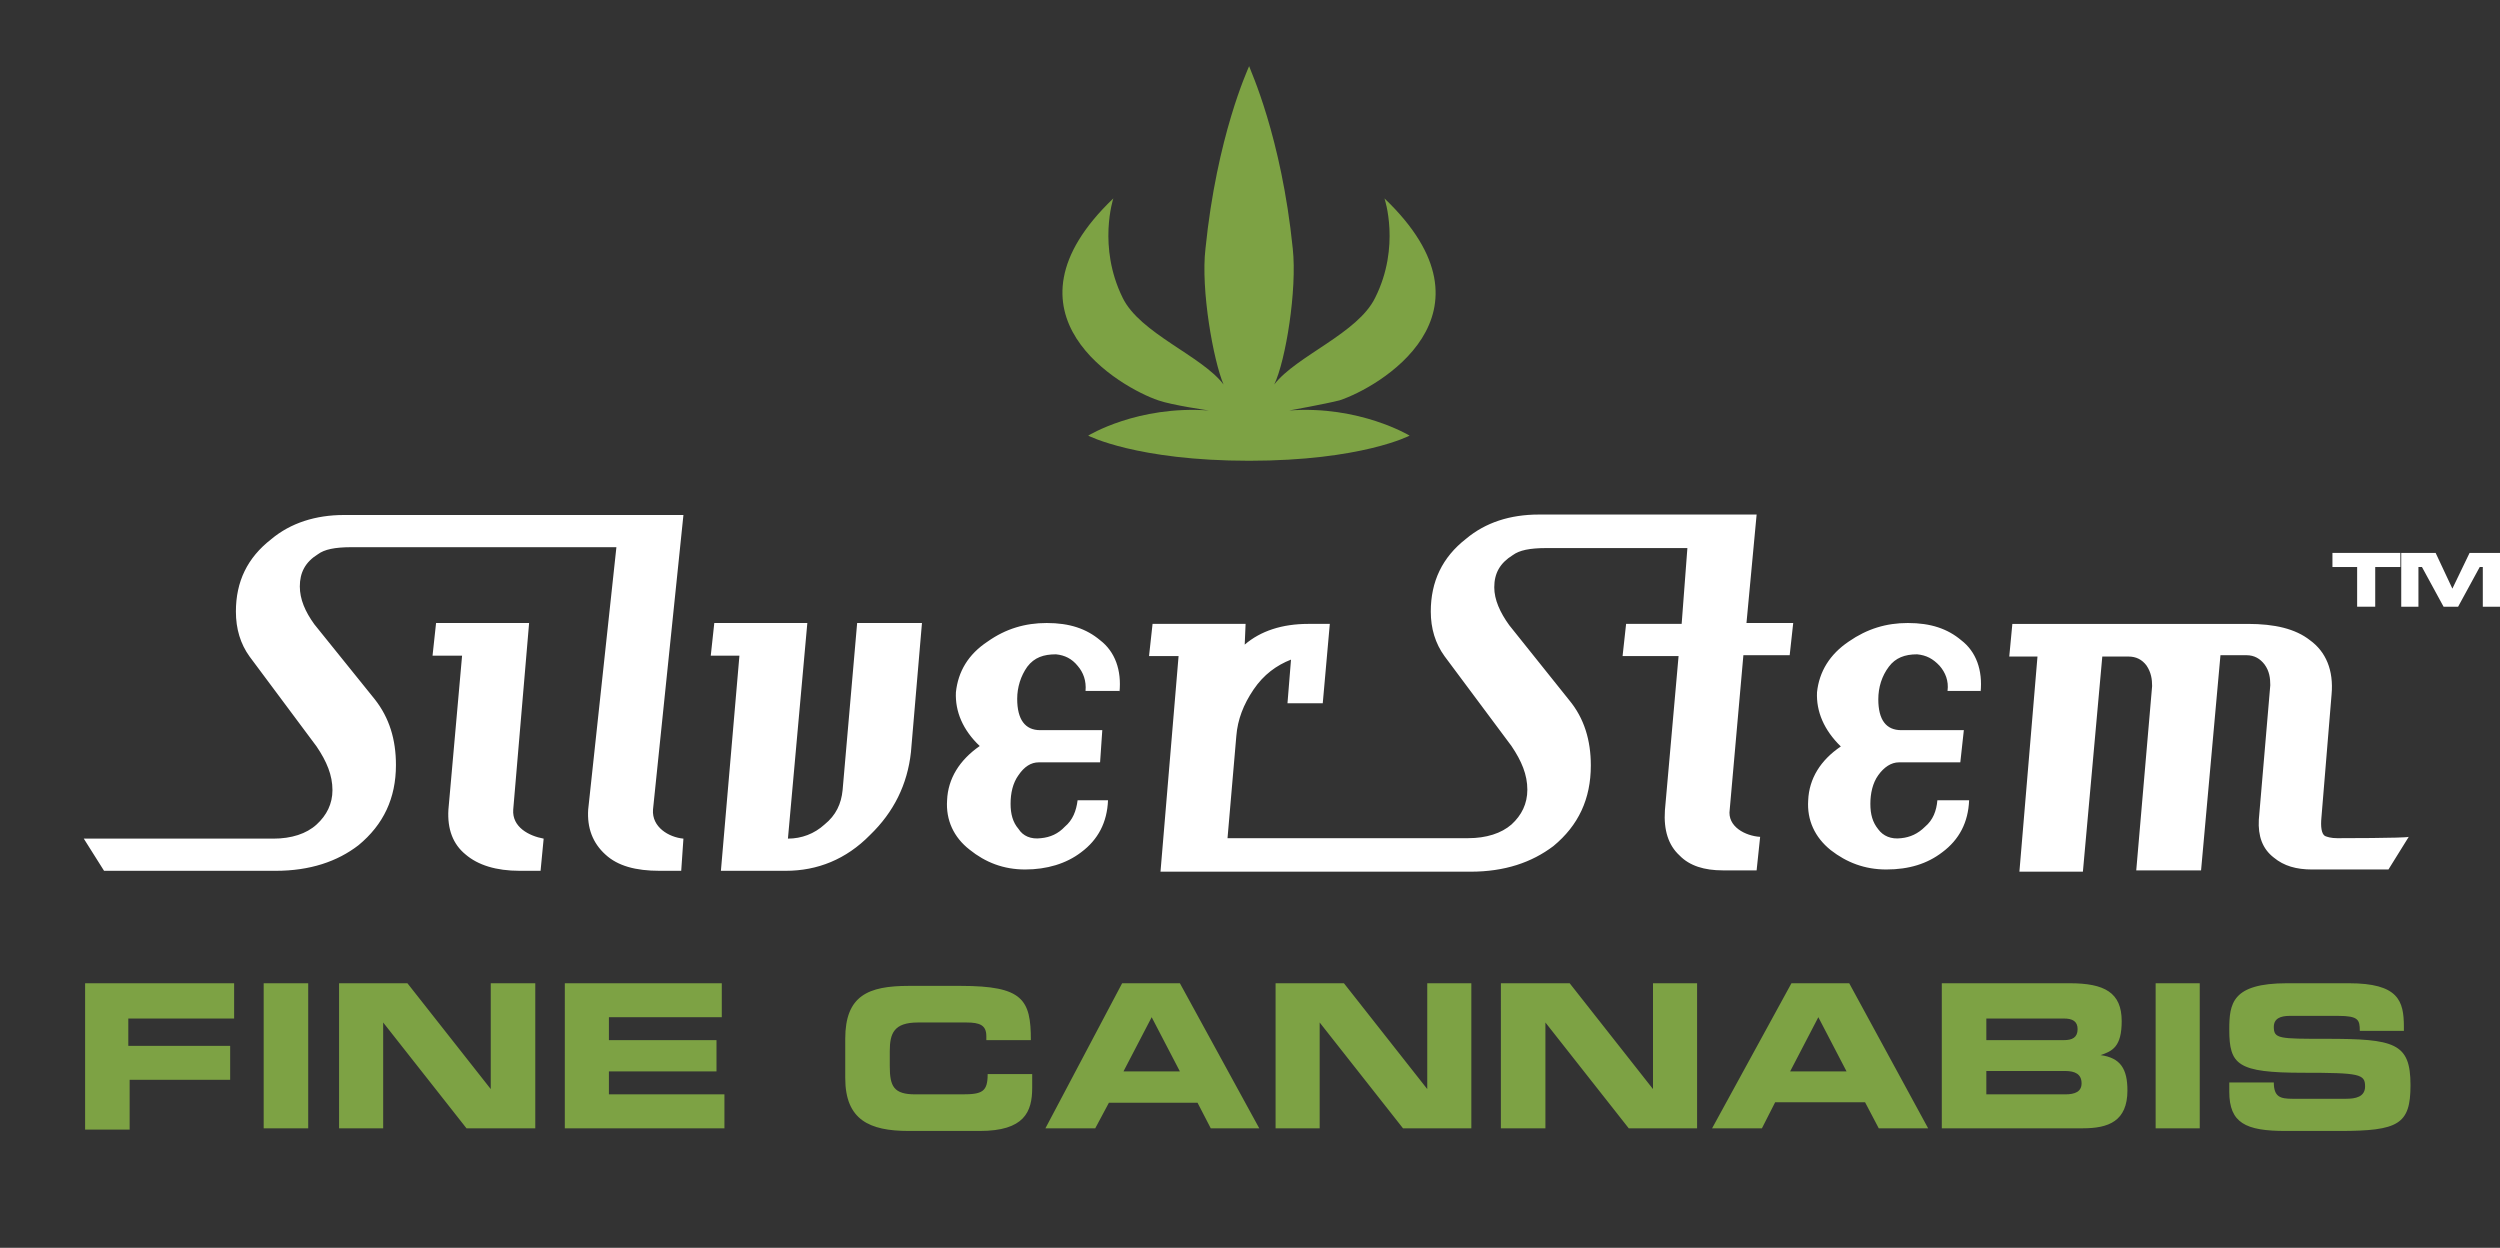
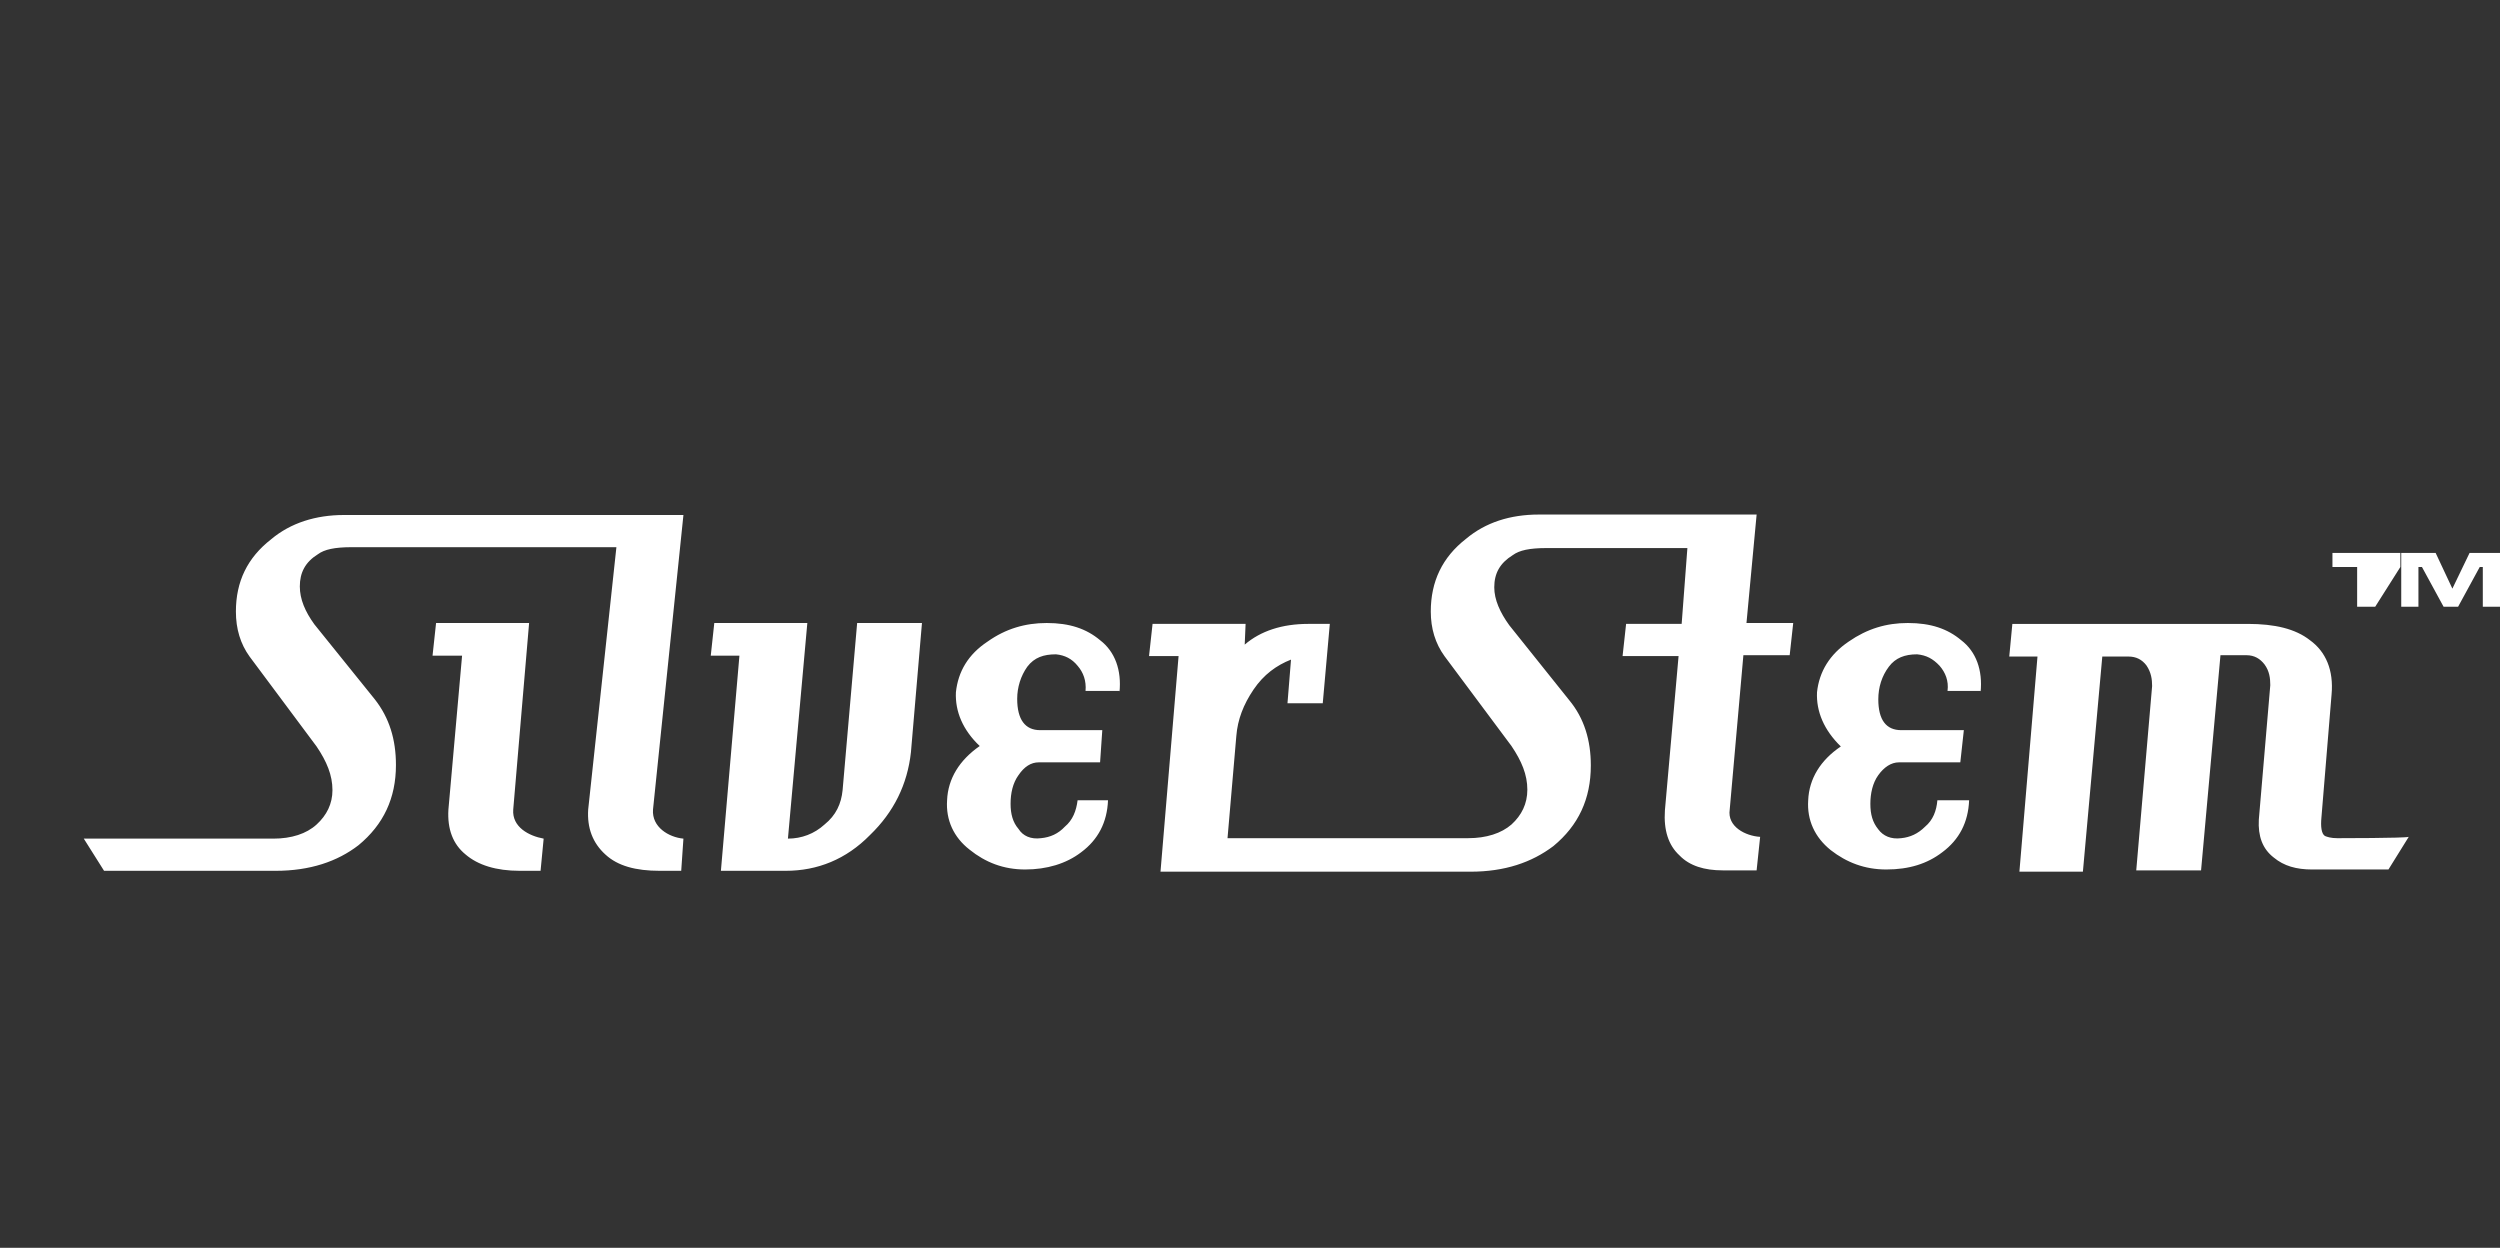
<svg xmlns="http://www.w3.org/2000/svg" version="1.2" viewBox="0 0 567 283" width="567" height="283">
  <rect x="0" y="0" width="567" height="283" fill="#333333" stroke="none" />
  <title>Silver Stem logo new svg-svg</title>
  <style>
		.s0 { fill: #ffffff } 
		.s1 { fill: #7da244 } 
	</style>
  <path id="Layer" fill-rule="evenodd" class="s0" d="m155 190.2l-0.5 7.3h-4.9c-5.4 0-9.5-1.1-12.3-3.7q-4.3-3.9-3.9-10.2l6.4-59.5h-60c-3.9 0-6.2 0.5-7.7 1.6-2.9 1.8-4.1 4.2-4.1 7.3 0 2.9 1.2 5.7 3.3 8.6l13.7 17c3.3 4.2 4.8 9.1 4.8 14.9 0 7.5-2.8 13.5-8.5 18.2-4.8 3.7-11 5.8-18.8 5.8h-38.9l-4.6-7.3h43c4.1 0 7.5-1.1 9.8-3.2 2.3-2.1 3.6-4.7 3.6-7.8 0-3.4-1.3-6.5-3.6-9.9l-15.2-20.4q-3.1-4.3-3.1-10.2c0-6.8 2.6-12.2 8-16.4 4.4-3.7 10.1-5.5 16.5-5.5h77l-6.9 66.8c-0.3 4 3.6 6.3 6.9 6.6zm-31.7 0l-0.7 7.3h-4.7c-5.4 0-9.5-1.3-12.3-3.7q-4.3-3.5-3.9-10.2l3.1-34.9h-6.7l0.8-7.4h21.1l-3.6 42.3c-0.3 4 3.6 6 6.9 6.6zm71.1-48.9h14.7l-2.5 29.3q-1.2 11-9.3 18.8c-5.4 5.5-11.9 8.1-19.1 8.1h-14.7l4.2-48.8h-6.5l0.8-7.4h21.1l-4.4 48.9c3.1 0 6-1.1 8.3-3.2 2.6-2.1 3.8-4.7 4.1-7.8zm59.5 15.4h-7.7c0.2-2.3-0.5-4.2-1.8-5.7-1.3-1.6-2.9-2.4-4.9-2.6-2.8 0-4.9 0.7-6.5 2.8-1.5 2.1-2.3 4.7-2.3 7.3 0 4.7 1.8 7.1 5.2 7.1h14.1l-0.5 7.3h-13.9c-1.8 0-3.3 1-4.6 2.9-1.3 1.8-1.8 4.1-1.8 6.5 0 2.3 0.5 4.2 1.8 5.7 1 1.6 2.8 2.4 5.1 2.1 2.1-0.2 3.9-1 5.4-2.6 1.8-1.5 2.6-3.6 2.9-6h6.9q-0.3 7.5-6.1 11.8c-3.4 2.6-7.8 3.9-12.7 3.9-4.9 0-9-1.6-12.6-4.5-3.6-2.8-5.4-6.7-5.1-11.2 0.2-4.9 2.8-9.1 7.4-12.3-3.8-3.6-5.6-7.8-5.4-12.2 0.5-4.7 2.8-8.6 7.2-11.5 4.1-2.9 8.5-4.2 13.4-4.2 5.2 0 9 1.3 12.1 3.9 3.4 2.6 4.9 6.8 4.4 11.8zm142.2-15.4h10.6l-0.8 7.3h-10.5l-3.1 35c-0.6 3.9 3.6 6 6.9 6.2l-0.8 7.6h-7.7c-4.1 0-7.5-1-9.8-3.4-2.5-2.3-3.6-5.7-3.3-10.2l3.1-35h-12.7l0.8-7.3h12.6l1.3-17.2h-31.9c-3.9 0-6.2 0.5-7.7 1.6-2.9 1.8-4.2 4.1-4.2 7.3 0 2.8 1.3 5.7 3.4 8.6l13.6 17c3.4 4.1 4.9 9.1 4.9 14.8 0 7.6-2.8 13.6-8.5 18.3-4.9 3.7-11 5.8-18.8 5.8h-70.3l4.1-48.9h-6.7l0.8-7.3h21.1l-0.2 4.7c3.6-3.1 8.5-4.7 14.4-4.7h4.9l-1.6 18h-8l0.8-9.9c-3.3 1.3-6.2 3.4-8.5 6.8-2.3 3.4-3.6 6.8-3.9 10.5l-2 23.2h54.6c4.1 0 7.5-1.1 9.8-3.1 2.3-2.1 3.6-4.7 3.6-7.9 0-3.4-1.3-6.5-3.6-9.9l-15.2-20.4q-3.1-4.3-3.1-10.1c0-6.8 2.6-12.3 8-16.5 4.4-3.7 10-5.5 16.5-5.5h49.4zm53.1 15.4h-7.5c0.3-2.3-0.5-4.2-1.8-5.7-1.5-1.6-3-2.4-5.1-2.6-2.8 0-4.9 0.8-6.4 2.8-1.6 2.1-2.4 4.7-2.4 7.4 0 4.7 1.8 7 5.2 7h14.2l-0.8 7.3h-13.9c-1.8 0-3.4 1.1-4.7 2.9-1.3 1.8-1.8 4.2-1.8 6.5 0 2.4 0.5 4.2 1.8 5.8 1.1 1.5 2.9 2.3 5.2 2 2-0.2 3.8-1 5.4-2.6 1.8-1.5 2.6-3.6 2.8-6h7.2q-0.3 7.5-6.1 11.8c-3.4 2.6-7.5 3.9-12.7 3.9-4.9 0-9-1.6-12.6-4.4-3.6-2.9-5.4-6.8-5.1-11.3 0.2-4.9 2.8-9.1 7.4-12.2-3.8-3.7-5.6-7.9-5.4-12.3 0.5-4.7 2.9-8.6 7.2-11.5 4.2-2.9 8.5-4.2 13.4-4.2 5.2 0 9 1.3 12.1 3.9 3.4 2.6 4.9 6.8 4.4 11.8zm97.1 33.1l-4.6 7.4h-17.3c-3.6 0-6.4-0.8-8.7-2.7-2.6-2-3.6-4.9-3.4-8.6l2.6-30.5c0-1.6-0.2-3.2-1.3-4.7-1-1.3-2.3-2.1-4.1-2.1h-5.9l-4.4 48.8h-14.7l3.6-41.8c0-1.5-0.2-3.1-1.3-4.7-1-1.3-2.3-2-4.1-2h-5.9l-4.4 48.8h-14.4l4.1-48.8h-6.4l0.7-7.4h53.4c6.1 0 10.8 1.1 14.1 3.7 3.6 2.6 5.4 6.8 4.9 12.3l-2.3 27.9c-0.2 2.1 0 3.7 0.8 4.2 0.5 0.2 1.3 0.5 2.8 0.5 0.3 0 15.2 0 16.2-0.3z" />
-   <path id="Layer" fill-rule="evenodd" class="s1" d="m53.1 223v8h-24v6.2h23.1v7.7h-22.8v11.3h-10.1v-33.2zm6.7 0h10.1v32.9h-10.1zm17.1 0h15.5l18.9 24v-24h10.1v32.9h-15.6l-18.9-24v24h-10zm51.2 0h35.6v7.7h-25.6v5.2h24.4v7.1h-24.4v5.2h26.2v7.7h-36.2zm63.6 12.6c0-9.8 5.2-12 14.4-12h11.8c14.1 0 15.9 3.1 15.9 12.3h-10.1v-0.9c0-2.5-1.5-3.1-4.5-3.1h-11c-5.5 0-6.4 2.5-6.4 6.5v3.4c0 4.6 0.9 6.4 5.8 6.4h10.6c4.6 0 5.8-0.6 5.8-4.6h10.1v3.1c0 5.5-1.8 9.8-11.9 9.8h-16.1c-8.9 0-14.4-2.5-14.4-12zm62.8-12.6h13.1l18 32.9h-11l-3-5.8h-20.1l-3.1 5.8h-11.3zm0.3 20h12.8l-6.4-12.3zm34.5-20h15.5l18.9 24v-24h10v32.9h-15.5l-18.9-24v24h-10zm51.1 0h15.6l18.9 24v-24h10v32.9h-15.5l-18.9-24v24h-10.1zm65.9 0h13.1l17.9 32.9h-11.2l-3.1-5.9h-20.4l-3 5.9h-11.3zm-0.3 20h12.8l-6.4-12.3zm34.4-20h29c7.9 0 11.8 2.1 11.8 8.6 0 5.8-2.1 6.8-4.8 7.7 4.5 0.6 6.1 3.1 6.1 8 0 7-4.3 8.6-10.1 8.6h-32zm10.1 12.9h17.6c1.9 0 3.1-0.6 3.1-2.5 0-1.8-1.2-2.4-3.1-2.4h-17.6zm0 12.3h17.9c2.2 0 3.7-0.6 3.7-2.5 0-2.1-1.5-2.8-3.7-2.8h-17.9zm38.4-25.2h10v32.9h-10zm16.7 22.5h10.1c0 3.3 1.5 3.7 4.2 3.7h12.2c2.1 0 4.3-0.4 4.3-2.8 0-2.8-1.2-3.1-14-3.1-15 0-16.8-1.8-16.8-9.8 0-5.9 0.6-10.5 13.1-10.5h14c11.3 0 12.5 4 12.5 9.9v0.9h-10c0-2.5-0.3-3.4-4.9-3.4h-11c-2.1 0-3.6 0.6-3.6 2.5 0 2.7 1.2 2.7 11.8 2.7 15.6 0 19.2 0.9 19.2 10.5 0 8.9-2.7 10.4-16.1 10.4h-12.2c-9.1 0-12.8-1.8-12.8-8.9z" />
-   <path id="Layer" class="s1" d="m292.4 93.1c15.9-1.2 27.3 5.7 27.3 5.7 0 0-10.9 5.7-36.4 5.7-25.5 0-36.5-5.7-36.5-5.7 0 0 11.2-6.9 27.4-5.7 0 0-8.4-1.2-11.5-2.3-8.3-2.8-37.8-19.4-10.2-45.8 0 0-3.6 10.9 2.1 22.5 3.9 8.1 18 13.2 22.9 19.7-2.3-5.4-5.2-21.5-4.1-30.8 2.6-25.6 9.6-40.6 9.9-41.4 0.2 0.8 7.3 15.8 9.9 41.4 1 9.3-1.6 25.4-4.2 30.8 5-6.5 19-11.6 22.9-19.7 5.8-11.6 2.1-22.5 2.1-22.5 27.6 26.4-1.6 43-10.2 45.8-3.1 0.8-11.4 2.3-11.4 2.3z" />
-   <path id="Layer" class="s0" d="m544.4 128.6v-3.2h-15.4v3.2h5.6v9h4.1v-9z" />
+   <path id="Layer" class="s0" d="m544.4 128.6v-3.2h-15.4v3.2h5.6v9h4.1z" />
  <path id="Layer" class="s0" d="m556.2 133.5l-3.8-8.1h-7.8v12.2h3.9v-9h0.8l4.9 9h3.3l4.9-9h0.7v9h3.9v-12.2h-6.9z" />
</svg>